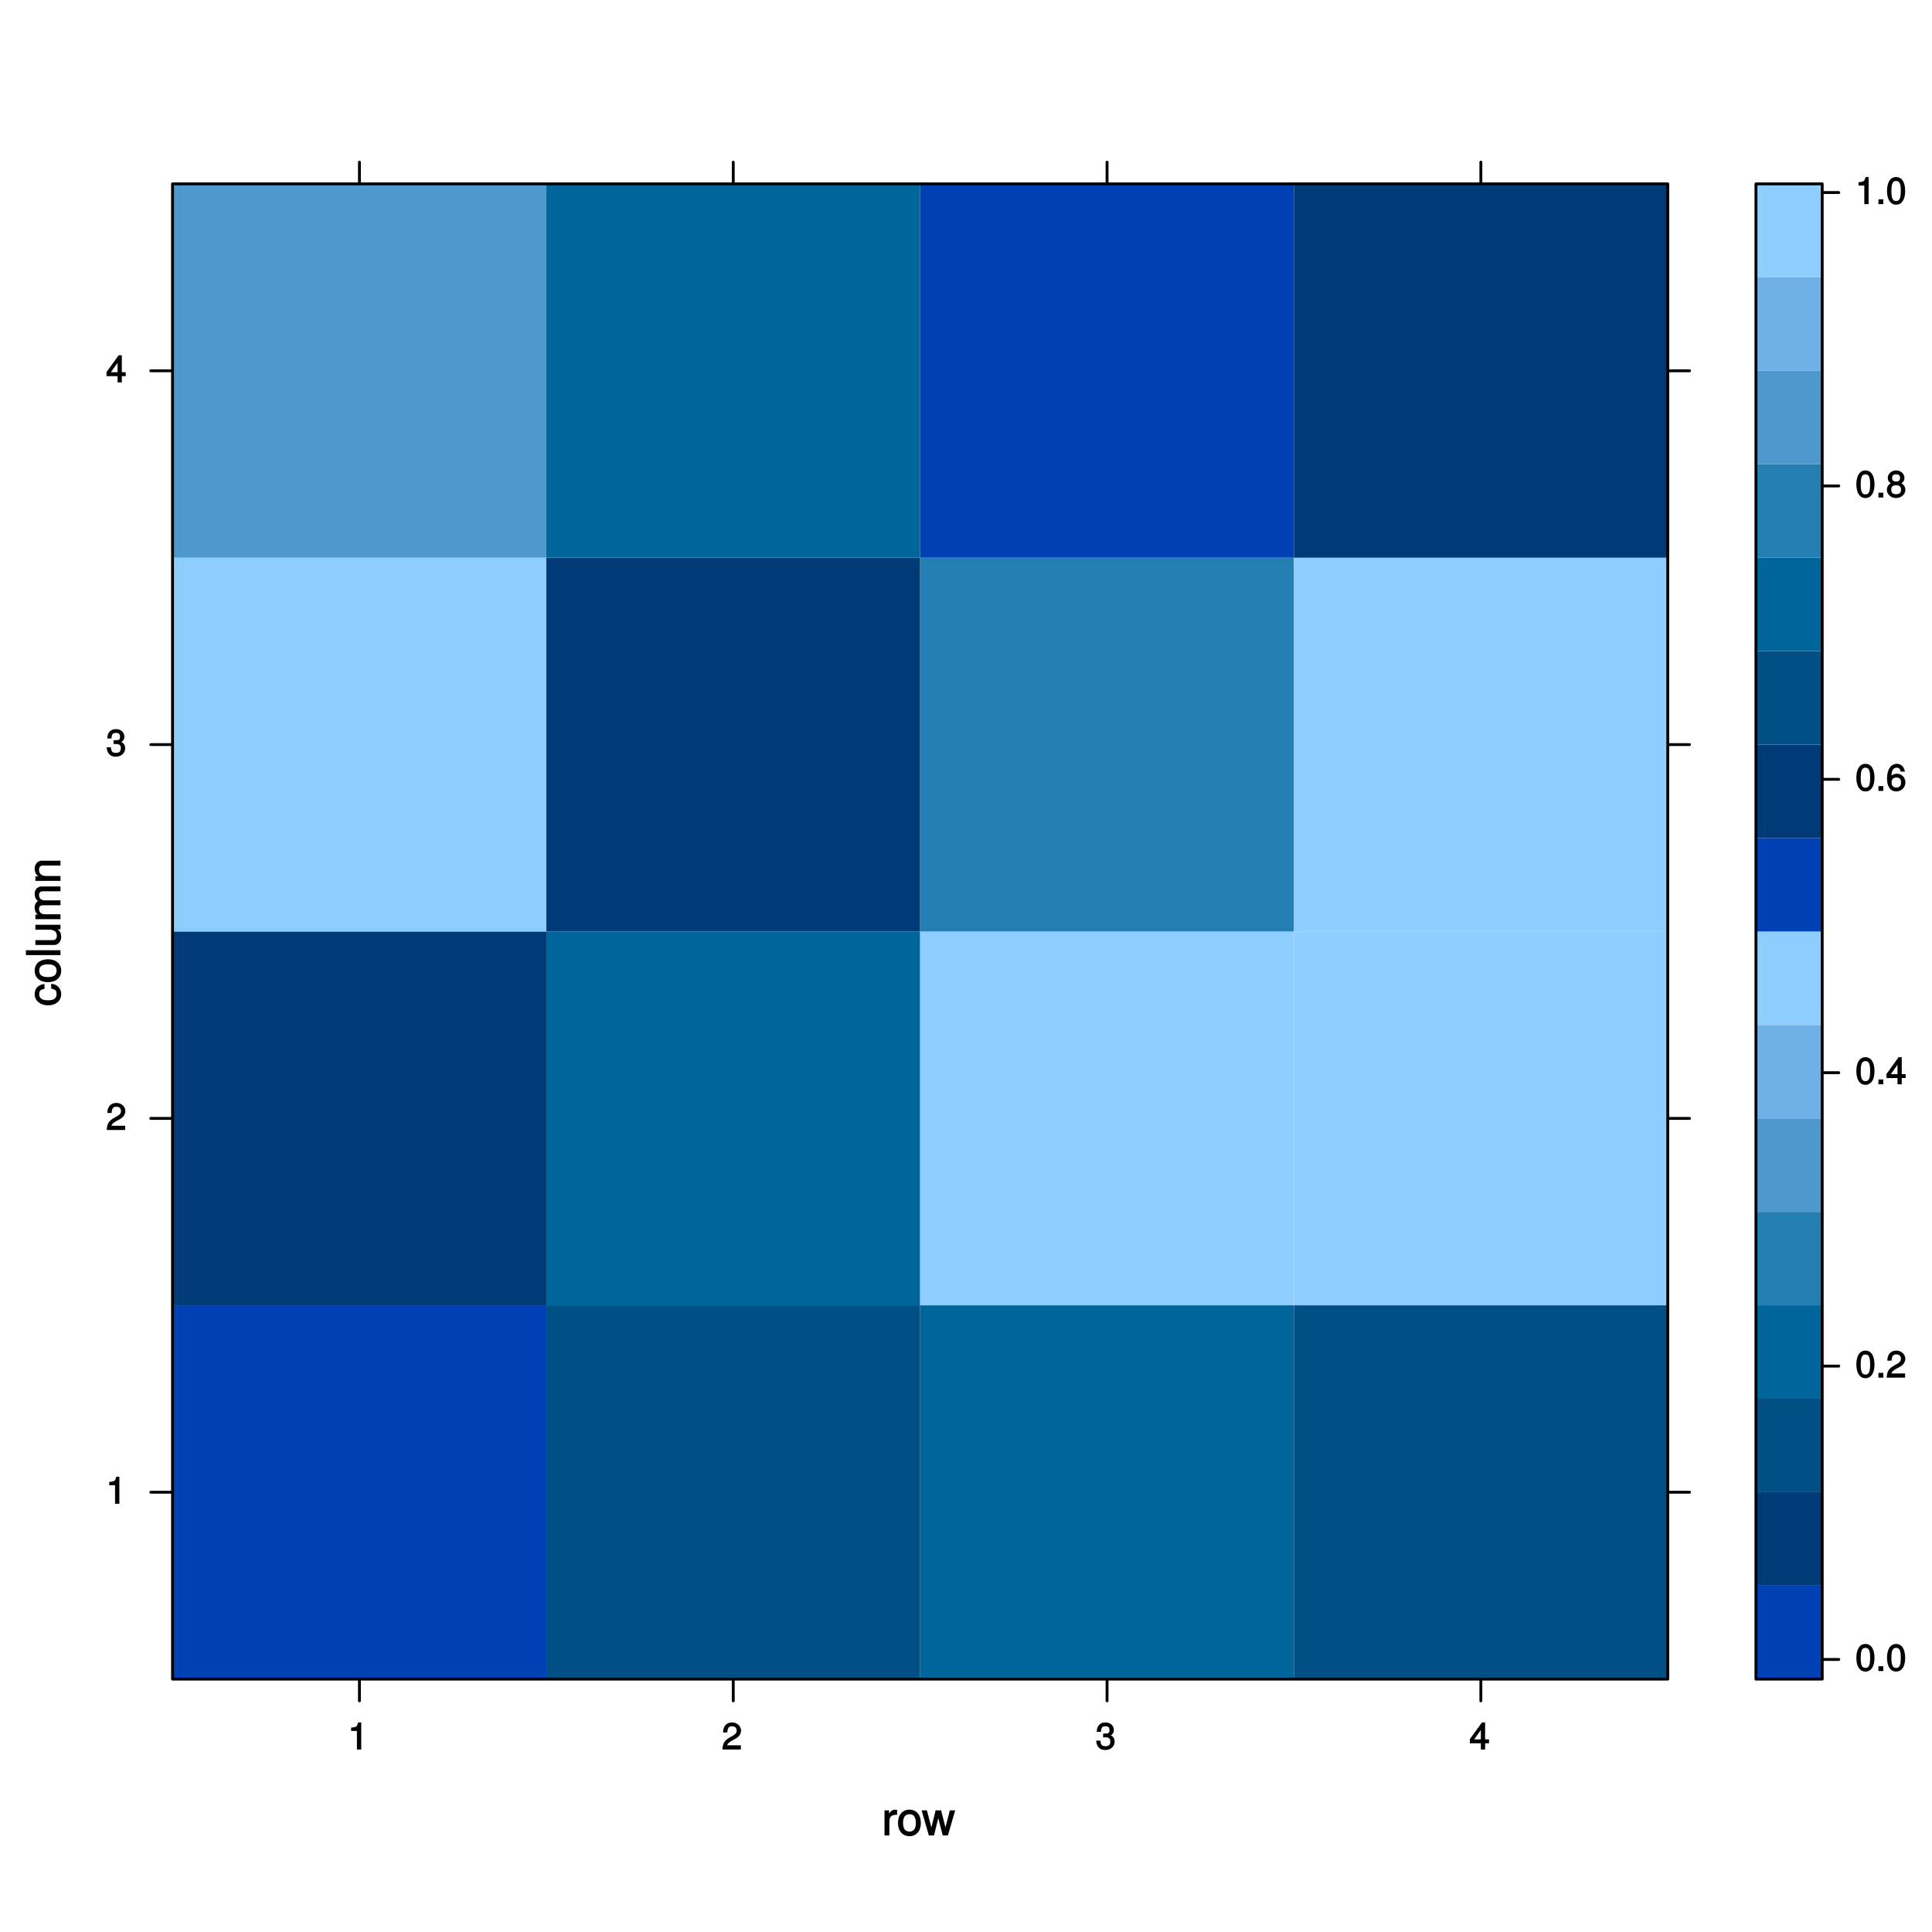
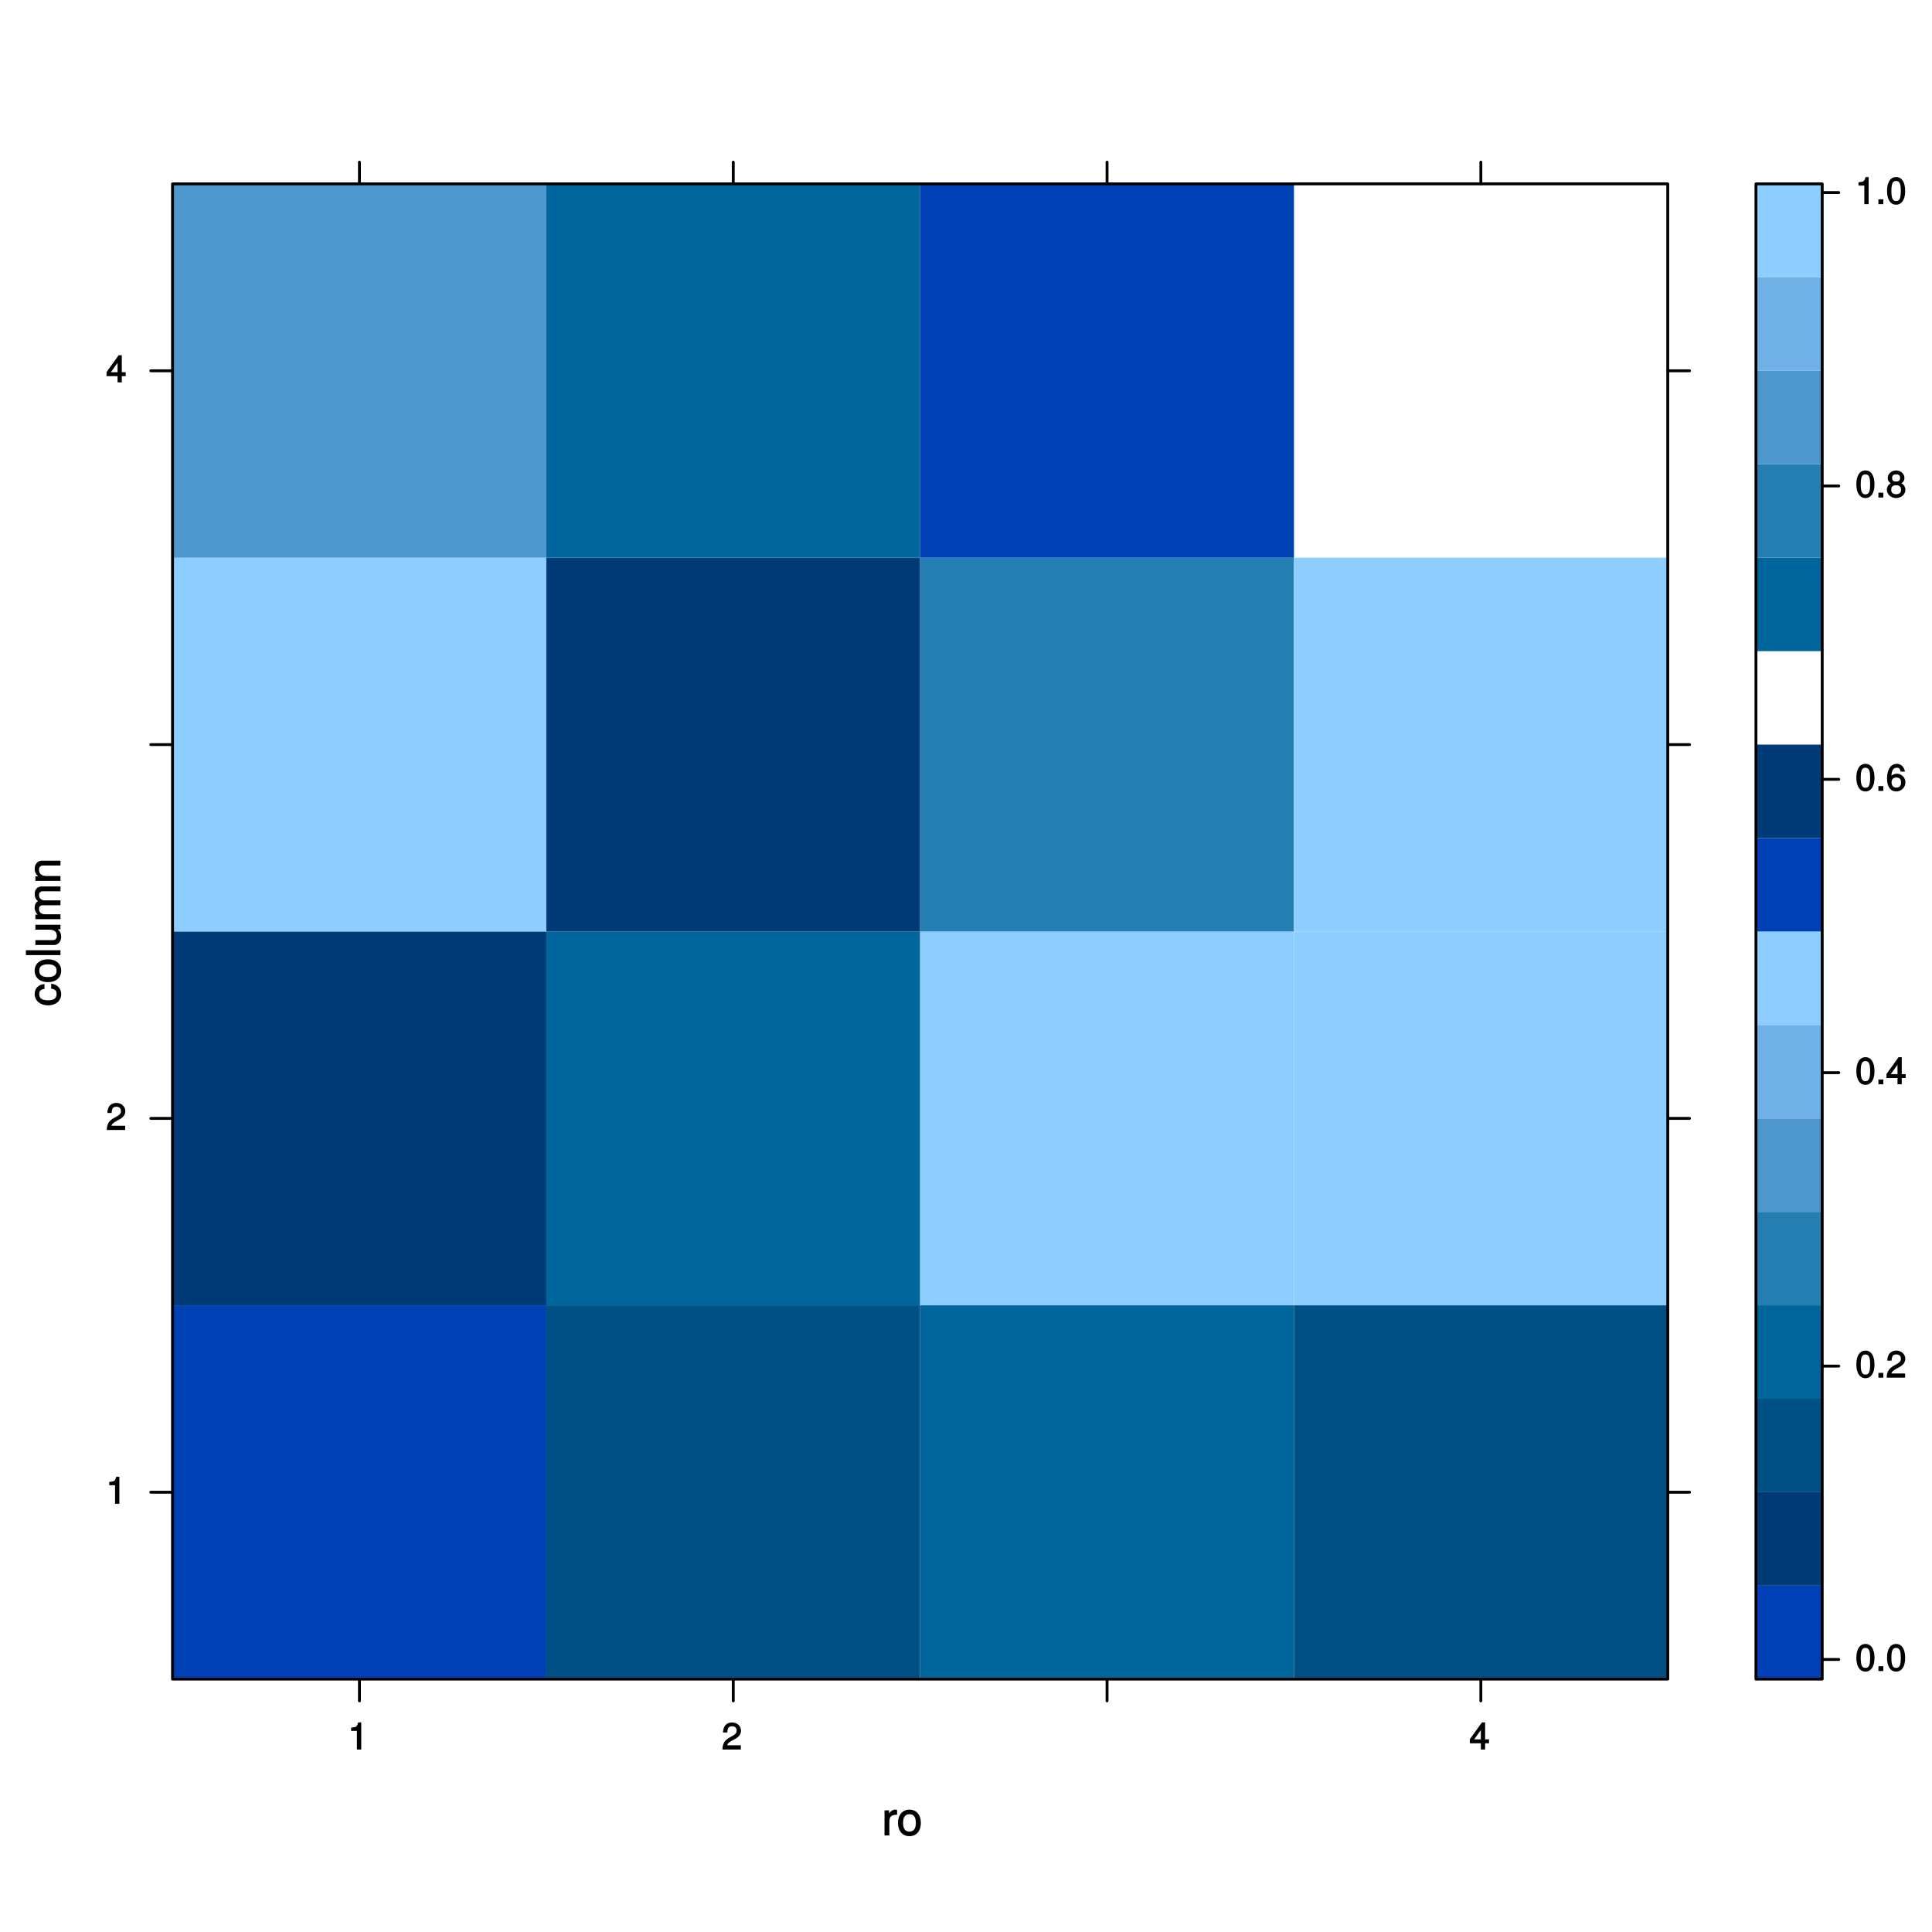
<svg xmlns="http://www.w3.org/2000/svg" xmlns:xlink="http://www.w3.org/1999/xlink" width="504pt" height="504pt" viewBox="0 0 504 504" version="1.1">
  <defs>
    <g>
      <symbol overflow="visible" id="glyph0-0">
        <path style="stroke:none;" d="" />
      </symbol>
      <symbol overflow="visible" id="glyph0-1">
        <path style="stroke:none;" d="M 3.984 -5.547 L 3.984 -6.688 C 3.688 -6.719 3.594 -6.734 3.469 -6.734 C 2.812 -6.734 2.219 -6.312 1.641 -5.375 L 1.891 -5.281 L 1.891 -6.547 L 0.703 -6.547 L 0.703 0 L 1.969 0 L 1.969 -3.391 C 1.969 -4.812 2.297 -5.391 3.984 -5.406 Z M 3.984 -5.547 " />
      </symbol>
      <symbol overflow="visible" id="glyph0-2">
        <path style="stroke:none;" d="M 6.25 -3.234 C 6.25 -5.406 5.078 -6.734 3.266 -6.734 C 1.5 -6.734 0.281 -5.391 0.281 -3.281 C 0.281 -1.156 1.484 0.188 3.281 0.188 C 5.047 0.188 6.25 -1.156 6.25 -3.234 Z M 4.938 -3.234 C 4.938 -1.766 4.375 -1.016 3.281 -1.016 C 2.156 -1.016 1.609 -1.75 1.609 -3.281 C 1.609 -4.781 2.156 -5.547 3.281 -5.547 C 4.406 -5.547 4.938 -4.797 4.938 -3.234 Z M 4.938 -3.234 " />
      </symbol>
      <symbol overflow="visible" id="glyph0-3">
-         <path style="stroke:none;" d="M 8.5 -6.547 L 7.266 -6.547 L 5.969 -1.531 L 6.25 -1.531 L 4.984 -6.547 L 3.547 -6.547 L 2.312 -1.531 L 2.594 -1.531 L 1.266 -6.547 L -0.109 -6.547 L 1.781 0 L 3.125 0 L 4.375 -5.062 L 4.094 -5.062 L 5.406 0 L 6.75 0 L 8.656 -6.547 Z M 8.5 -6.547 " />
-       </symbol>
+         </symbol>
      <symbol overflow="visible" id="glyph1-0">
        <path style="stroke:none;" d="" />
      </symbol>
      <symbol overflow="visible" id="glyph1-1">
        <path style="stroke:none;" d="M -2.422 -5.719 L -2.422 -4.594 C -1.281 -4.406 -1.016 -4.031 -1.016 -3.188 C -1.016 -2.078 -1.734 -1.547 -3.219 -1.547 C -4.781 -1.547 -5.547 -2.062 -5.547 -3.156 C -5.547 -4 -5.188 -4.375 -4.172 -4.531 L -4.172 -5.797 C -5.844 -5.656 -6.734 -4.578 -6.734 -3.172 C -6.734 -1.469 -5.297 -0.234 -3.219 -0.234 C -1.188 -0.234 0.188 -1.453 0.188 -3.156 C 0.188 -4.656 -0.859 -5.734 -2.422 -5.875 Z M -2.422 -5.719 " />
      </symbol>
      <symbol overflow="visible" id="glyph1-2">
        <path style="stroke:none;" d="M -3.234 -6.25 C -5.406 -6.25 -6.734 -5.078 -6.734 -3.266 C -6.734 -1.5 -5.391 -0.281 -3.281 -0.281 C -1.156 -0.281 0.188 -1.484 0.188 -3.281 C 0.188 -5.047 -1.156 -6.25 -3.234 -6.25 Z M -3.234 -4.938 C -1.766 -4.938 -1.016 -4.375 -1.016 -3.281 C -1.016 -2.156 -1.75 -1.609 -3.281 -1.609 C -4.781 -1.609 -5.547 -2.156 -5.547 -3.281 C -5.547 -4.406 -4.797 -4.938 -3.234 -4.938 Z M -3.234 -4.938 " />
      </symbol>
      <symbol overflow="visible" id="glyph1-3">
        <path style="stroke:none;" d="M -0.125 -1.938 L -9.016 -1.938 L -9.016 -0.672 L 0 -0.672 L 0 -1.938 Z M -0.125 -1.938 " />
      </symbol>
      <symbol overflow="visible" id="glyph1-4">
        <path style="stroke:none;" d="M -0.125 -5.922 L -6.547 -5.922 L -6.547 -4.641 L -2.953 -4.641 C -1.672 -4.641 -0.953 -4.109 -0.953 -3.078 C -0.953 -2.281 -1.312 -1.906 -2.062 -1.906 L -6.547 -1.906 L -6.547 -0.641 L -1.672 -0.641 C -0.625 -0.641 0.188 -1.562 0.188 -2.781 C 0.188 -3.703 -0.188 -4.391 -1.016 -4.984 L -1.109 -4.734 L 0 -4.734 L 0 -5.922 Z M -0.125 -5.922 " />
      </symbol>
      <symbol overflow="visible" id="glyph1-5">
        <path style="stroke:none;" d="M -0.125 -9.25 L -4.844 -9.25 C -5.969 -9.25 -6.734 -8.5 -6.734 -7.312 C -6.734 -6.484 -6.438 -5.875 -5.875 -5.406 C -6.406 -5.109 -6.734 -4.516 -6.734 -3.703 C -6.734 -2.859 -6.391 -2.203 -5.625 -1.656 L -5.531 -1.891 L -6.547 -1.891 L -6.547 -0.703 L 0 -0.703 L 0 -1.984 L -4.078 -1.984 C -4.984 -1.984 -5.594 -2.516 -5.594 -3.328 C -5.594 -4.062 -5.266 -4.344 -4.469 -4.344 L 0 -4.344 L 0 -5.609 L -4.078 -5.609 C -4.984 -5.609 -5.594 -6.156 -5.594 -6.969 C -5.594 -7.703 -5.25 -7.984 -4.469 -7.984 L 0 -7.984 L 0 -9.25 Z M -0.125 -9.25 " />
      </symbol>
      <symbol overflow="visible" id="glyph1-6">
        <path style="stroke:none;" d="M -0.125 -5.969 L -4.891 -5.969 C -5.922 -5.969 -6.734 -5.062 -6.734 -3.859 C -6.734 -2.922 -6.344 -2.203 -5.453 -1.656 L -5.359 -1.891 L -6.547 -1.891 L -6.547 -0.703 L 0 -0.703 L 0 -1.969 L -3.594 -1.969 C -4.891 -1.969 -5.594 -2.531 -5.594 -3.547 C -5.594 -4.344 -5.25 -4.703 -4.484 -4.703 L 0 -4.703 L 0 -5.969 Z M -0.125 -5.969 " />
      </symbol>
      <symbol overflow="visible" id="glyph2-0">
        <path style="stroke:none;" d="" />
      </symbol>
      <symbol overflow="visible" id="glyph2-1">
        <path style="stroke:none;" d="M 3.469 -0.125 L 3.469 -7.062 L 2.672 -7.062 C 2.328 -5.891 2.281 -5.875 0.828 -5.688 L 0.828 -4.844 L 2.344 -4.844 L 2.344 0 L 3.469 0 Z M 3.469 -0.125 " />
      </symbol>
      <symbol overflow="visible" id="glyph2-2">
        <path style="stroke:none;" d="M 5.031 -4.938 C 5.031 -6.078 4.016 -7.062 2.719 -7.062 C 1.328 -7.062 0.391 -6.219 0.328 -4.438 L 1.453 -4.438 C 1.531 -5.703 1.859 -6.062 2.703 -6.062 C 3.469 -6.062 3.891 -5.641 3.891 -4.906 C 3.891 -4.375 3.609 -4.016 3.016 -3.672 L 2.125 -3.172 C 0.703 -2.359 0.266 -1.625 0.172 0 L 4.984 0 L 4.984 -1.094 L 1.422 -1.094 C 1.5 -1.516 1.766 -1.781 2.594 -2.281 L 3.562 -2.797 C 4.516 -3.297 5.031 -4.094 5.031 -4.938 Z M 5.031 -4.938 " />
      </symbol>
      <symbol overflow="visible" id="glyph2-3">
-         <path style="stroke:none;" d="M 4.984 -2.094 C 4.984 -2.922 4.516 -3.547 3.703 -3.812 L 3.703 -3.562 C 4.344 -3.812 4.781 -4.375 4.781 -5.062 C 4.781 -6.219 3.875 -7.062 2.578 -7.062 C 1.203 -7.062 0.328 -6.188 0.312 -4.609 L 1.422 -4.609 C 1.453 -5.734 1.734 -6.062 2.594 -6.062 C 3.344 -6.062 3.641 -5.75 3.641 -5.031 C 3.641 -4.297 3.469 -4.141 1.969 -4.141 L 1.969 -3.172 L 2.578 -3.172 C 3.516 -3.172 3.844 -2.844 3.844 -2.094 C 3.844 -1.234 3.469 -0.859 2.578 -0.859 C 1.656 -0.859 1.344 -1.188 1.281 -2.312 L 0.156 -2.312 C 0.266 -0.656 1.156 0.141 2.547 0.141 C 3.953 0.141 4.984 -0.812 4.984 -2.094 Z M 4.984 -2.094 " />
-       </symbol>
+         </symbol>
      <symbol overflow="visible" id="glyph2-4">
        <path style="stroke:none;" d="M 5.125 -1.75 L 5.125 -2.641 L 4.109 -2.641 L 4.109 -7.062 L 3.281 -7.062 L 0.125 -2.688 L 0.125 -1.625 L 3 -1.625 L 3 0 L 4.109 0 L 4.109 -1.625 L 5.125 -1.625 Z M 3.141 -2.641 L 1.25 -2.641 L 3.234 -5.406 L 3 -5.484 L 3 -2.641 Z M 3.141 -2.641 " />
      </symbol>
      <symbol overflow="visible" id="glyph2-5">
        <path style="stroke:none;" d="M 5 -3.391 C 5 -5.75 4.109 -7.062 2.641 -7.062 C 1.172 -7.062 0.266 -5.734 0.266 -3.453 C 0.266 -1.156 1.188 0.141 2.641 0.141 C 4.078 0.141 5 -1.156 5 -3.391 Z M 3.859 -3.469 C 3.859 -1.547 3.562 -0.812 2.625 -0.812 C 1.734 -0.812 1.406 -1.578 1.406 -3.438 C 1.406 -5.312 1.734 -6.047 2.641 -6.047 C 3.547 -6.047 3.859 -5.297 3.859 -3.469 Z M 3.859 -3.469 " />
      </symbol>
      <symbol overflow="visible" id="glyph2-6">
        <path style="stroke:none;" d="M 1.969 -0.125 L 1.969 -1.25 L 0.688 -1.25 L 0.688 0 L 1.969 0 Z M 1.969 -0.125 " />
      </symbol>
      <symbol overflow="visible" id="glyph2-7">
        <path style="stroke:none;" d="M 5.062 -2.234 C 5.062 -3.5 4.062 -4.484 2.844 -4.484 C 2.172 -4.484 1.531 -4.188 1.172 -3.688 L 1.406 -3.594 C 1.422 -5.25 1.828 -6.047 2.797 -6.047 C 3.391 -6.047 3.656 -5.797 3.812 -5.031 L 4.938 -5.031 C 4.75 -6.266 3.891 -7.062 2.844 -7.062 C 1.266 -7.062 0.266 -5.594 0.266 -3.219 C 0.266 -1.109 1.141 0.141 2.703 0.141 C 3.984 0.141 5.062 -0.906 5.062 -2.234 Z M 3.922 -2.172 C 3.922 -1.312 3.484 -0.859 2.703 -0.859 C 1.922 -0.859 1.453 -1.344 1.453 -2.219 C 1.453 -3.062 1.906 -3.484 2.734 -3.484 C 3.547 -3.484 3.922 -3.078 3.922 -2.172 Z M 3.922 -2.172 " />
      </symbol>
      <symbol overflow="visible" id="glyph2-8">
        <path style="stroke:none;" d="M 5.062 -2.047 C 5.062 -2.797 4.531 -3.469 4.016 -3.719 C 4.547 -4.031 4.812 -4.469 4.812 -5.109 C 4.812 -6.172 3.844 -7.062 2.641 -7.062 C 1.438 -7.062 0.453 -6.172 0.453 -5.109 C 0.453 -4.484 0.719 -4.047 1.25 -3.719 C 0.734 -3.469 0.219 -2.797 0.219 -2.047 C 0.219 -0.812 1.297 0.141 2.641 0.141 C 3.984 0.141 5.062 -0.812 5.062 -2.047 Z M 3.672 -5.094 C 3.672 -4.469 3.344 -4.172 2.641 -4.172 C 1.922 -4.172 1.594 -4.469 1.594 -5.109 C 1.594 -5.75 1.922 -6.047 2.641 -6.047 C 3.359 -6.047 3.672 -5.75 3.672 -5.094 Z M 3.922 -2.031 C 3.922 -1.234 3.484 -0.859 2.625 -0.859 C 1.797 -0.859 1.359 -1.234 1.359 -2.031 C 1.359 -2.828 1.797 -3.203 2.641 -3.203 C 3.484 -3.203 3.922 -2.828 3.922 -2.031 Z M 3.922 -2.031 " />
      </symbol>
    </g>
    <clipPath id="clip1">
      <path d="M 45.008 340 L 143 340 L 143 439 L 45.008 439 Z M 45.008 340 " />
    </clipPath>
    <clipPath id="clip2">
      <path d="M 45.008 243 L 143 243 L 143 341 L 45.008 341 Z M 45.008 243 " />
    </clipPath>
    <clipPath id="clip3">
      <path d="M 45.008 145 L 143 145 L 143 243 L 45.008 243 Z M 45.008 145 " />
    </clipPath>
    <clipPath id="clip4">
      <path d="M 45.008 47.969 L 143 47.969 L 143 146 L 45.008 146 Z M 45.008 47.969 " />
    </clipPath>
    <clipPath id="clip5">
      <path d="M 142 47.969 L 241 47.969 L 241 146 L 142 146 Z M 142 47.969 " />
    </clipPath>
    <clipPath id="clip6">
      <path d="M 240 47.969 L 338 47.969 L 338 146 L 240 146 Z M 240 47.969 " />
    </clipPath>
    <clipPath id="clip7">
      <path d="M 337 47.969 L 436 47.969 L 436 146 L 337 146 Z M 337 47.969 " />
    </clipPath>
  </defs>
  <g id="surface5">
    <rect x="0" y="0" width="504" height="504" style="fill:rgb(100%,100%,100%);fill-opacity:1;stroke:none;" />
    <g style="fill:rgb(0%,0%,0%);fill-opacity:1;">
      <use xlink:href="#glyph0-1" x="230.039" y="478.815" />
      <use xlink:href="#glyph0-2" x="233.976" y="478.815" />
      <use xlink:href="#glyph0-3" x="240.528" y="478.815" />
    </g>
    <g style="fill:rgb(0%,0%,0%);fill-opacity:1;">
      <use xlink:href="#glyph1-1" x="15.776" y="262.5" />
      <use xlink:href="#glyph1-2" x="15.776" y="256.5" />
      <use xlink:href="#glyph1-3" x="15.776" y="249.828" />
      <use xlink:href="#glyph1-4" x="15.776" y="247.164" />
      <use xlink:href="#glyph1-5" x="15.776" y="240.492" />
      <use xlink:href="#glyph1-6" x="15.776" y="230.496" />
    </g>
    <path style="fill:none;stroke-width:0.75;stroke-linecap:round;stroke-linejoin:round;stroke:rgb(0%,0%,0%);stroke-opacity:1;stroke-miterlimit:10;" d="M 93.766 47.969 L 93.766 42.297 " />
    <path style="fill:none;stroke-width:0.75;stroke-linecap:round;stroke-linejoin:round;stroke:rgb(0%,0%,0%);stroke-opacity:1;stroke-miterlimit:10;" d="M 191.281 47.969 L 191.281 42.297 " />
    <path style="fill:none;stroke-width:0.75;stroke-linecap:round;stroke-linejoin:round;stroke:rgb(0%,0%,0%);stroke-opacity:1;stroke-miterlimit:10;" d="M 288.797 47.969 L 288.797 42.297 " />
    <path style="fill:none;stroke-width:0.75;stroke-linecap:round;stroke-linejoin:round;stroke:rgb(0%,0%,0%);stroke-opacity:1;stroke-miterlimit:10;" d="M 386.312 47.969 L 386.312 42.297 " />
    <path style="fill:none;stroke-width:0.75;stroke-linecap:round;stroke-linejoin:round;stroke:rgb(0%,0%,0%);stroke-opacity:1;stroke-miterlimit:10;" d="M 45.008 389.273 L 39.34 389.273 " />
    <path style="fill:none;stroke-width:0.75;stroke-linecap:round;stroke-linejoin:round;stroke:rgb(0%,0%,0%);stroke-opacity:1;stroke-miterlimit:10;" d="M 45.008 291.758 L 39.34 291.758 " />
    <path style="fill:none;stroke-width:0.75;stroke-linecap:round;stroke-linejoin:round;stroke:rgb(0%,0%,0%);stroke-opacity:1;stroke-miterlimit:10;" d="M 45.008 194.242 L 39.34 194.242 " />
    <path style="fill:none;stroke-width:0.75;stroke-linecap:round;stroke-linejoin:round;stroke:rgb(0%,0%,0%);stroke-opacity:1;stroke-miterlimit:10;" d="M 45.008 96.727 L 39.34 96.727 " />
    <g style="fill:rgb(0%,0%,0%);fill-opacity:1;">
      <use xlink:href="#glyph2-1" x="27.668" y="392.293" />
    </g>
    <g style="fill:rgb(0%,0%,0%);fill-opacity:1;">
      <use xlink:href="#glyph2-2" x="27.668" y="294.777" />
    </g>
    <g style="fill:rgb(0%,0%,0%);fill-opacity:1;">
      <use xlink:href="#glyph2-3" x="27.668" y="197.262" />
    </g>
    <g style="fill:rgb(0%,0%,0%);fill-opacity:1;">
      <use xlink:href="#glyph2-4" x="27.668" y="99.746" />
    </g>
    <path style="fill:none;stroke-width:0.75;stroke-linecap:round;stroke-linejoin:round;stroke:rgb(0%,0%,0%);stroke-opacity:1;stroke-miterlimit:10;" d="M 93.766 438.031 L 93.766 443.703 " />
    <path style="fill:none;stroke-width:0.75;stroke-linecap:round;stroke-linejoin:round;stroke:rgb(0%,0%,0%);stroke-opacity:1;stroke-miterlimit:10;" d="M 191.281 438.031 L 191.281 443.703 " />
    <path style="fill:none;stroke-width:0.75;stroke-linecap:round;stroke-linejoin:round;stroke:rgb(0%,0%,0%);stroke-opacity:1;stroke-miterlimit:10;" d="M 288.797 438.031 L 288.797 443.703 " />
    <path style="fill:none;stroke-width:0.75;stroke-linecap:round;stroke-linejoin:round;stroke:rgb(0%,0%,0%);stroke-opacity:1;stroke-miterlimit:10;" d="M 386.312 438.031 L 386.312 443.703 " />
    <g style="fill:rgb(0%,0%,0%);fill-opacity:1;">
      <use xlink:href="#glyph2-1" x="90.766" y="456.391" />
    </g>
    <g style="fill:rgb(0%,0%,0%);fill-opacity:1;">
      <use xlink:href="#glyph2-2" x="188.281" y="456.391" />
    </g>
    <g style="fill:rgb(0%,0%,0%);fill-opacity:1;">
      <use xlink:href="#glyph2-3" x="285.797" y="456.391" />
    </g>
    <g style="fill:rgb(0%,0%,0%);fill-opacity:1;">
      <use xlink:href="#glyph2-4" x="383.312" y="456.391" />
    </g>
    <path style="fill:none;stroke-width:0.75;stroke-linecap:round;stroke-linejoin:round;stroke:rgb(0%,0%,0%);stroke-opacity:1;stroke-miterlimit:10;" d="M 435.07 389.273 L 440.742 389.273 " />
    <path style="fill:none;stroke-width:0.75;stroke-linecap:round;stroke-linejoin:round;stroke:rgb(0%,0%,0%);stroke-opacity:1;stroke-miterlimit:10;" d="M 435.07 291.758 L 440.742 291.758 " />
    <path style="fill:none;stroke-width:0.75;stroke-linecap:round;stroke-linejoin:round;stroke:rgb(0%,0%,0%);stroke-opacity:1;stroke-miterlimit:10;" d="M 435.07 194.242 L 440.742 194.242 " />
    <path style="fill:none;stroke-width:0.75;stroke-linecap:round;stroke-linejoin:round;stroke:rgb(0%,0%,0%);stroke-opacity:1;stroke-miterlimit:10;" d="M 435.07 96.727 L 440.742 96.727 " />
    <g clip-path="url(#clip1)" clip-rule="nonzero">
      <path style=" stroke:none;fill-rule:nonzero;fill:rgb(0%,25.098%,70.98%);fill-opacity:1;" d="M 45.008 438.031 L 142.523 438.031 L 142.523 340.516 L 45.008 340.516 Z M 45.008 438.031 " />
    </g>
    <path style=" stroke:none;fill-rule:nonzero;fill:rgb(0%,30.98%,52.157%);fill-opacity:1;" d="M 142.523 438.031 L 240.039 438.031 L 240.039 340.516 L 142.523 340.516 Z M 142.523 438.031 " />
    <path style=" stroke:none;fill-rule:nonzero;fill:rgb(0%,39.608%,60.392%);fill-opacity:1;" d="M 240.039 438.031 L 337.555 438.031 L 337.555 340.516 L 240.039 340.516 Z M 240.039 438.031 " />
    <path style=" stroke:none;fill-rule:nonzero;fill:rgb(0%,30.98%,52.157%);fill-opacity:1;" d="M 337.555 438.031 L 435.07 438.031 L 435.07 340.516 L 337.555 340.516 Z M 337.555 438.031 " />
    <g clip-path="url(#clip2)" clip-rule="nonzero">
      <path style=" stroke:none;fill-rule:nonzero;fill:rgb(0%,23.137%,46.667%);fill-opacity:1;" d="M 45.008 340.516 L 142.523 340.516 L 142.523 243 L 45.008 243 Z M 45.008 340.516 " />
    </g>
    <path style=" stroke:none;fill-rule:nonzero;fill:rgb(0%,39.608%,60.392%);fill-opacity:1;" d="M 142.523 340.516 L 240.039 340.516 L 240.039 243 L 142.523 243 Z M 142.523 340.516 " />
    <path style=" stroke:none;fill-rule:nonzero;fill:rgb(55.686%,80.392%,100%);fill-opacity:1;" d="M 240.039 340.516 L 337.555 340.516 L 337.555 243 L 240.039 243 Z M 240.039 340.516 " />
    <path style=" stroke:none;fill-rule:nonzero;fill:rgb(55.686%,80.392%,100%);fill-opacity:1;" d="M 337.555 340.516 L 435.07 340.516 L 435.07 243 L 337.555 243 Z M 337.555 340.516 " />
    <g clip-path="url(#clip3)" clip-rule="nonzero">
      <path style=" stroke:none;fill-rule:nonzero;fill:rgb(55.686%,80.392%,100%);fill-opacity:1;" d="M 45.008 243 L 142.523 243 L 142.523 145.484 L 45.008 145.484 Z M 45.008 243 " />
    </g>
    <path style=" stroke:none;fill-rule:nonzero;fill:rgb(0%,23.137%,46.667%);fill-opacity:1;" d="M 142.523 243 L 240.039 243 L 240.039 145.484 L 142.523 145.484 Z M 142.523 243 " />
    <path style=" stroke:none;fill-rule:nonzero;fill:rgb(14.51%,49.412%,69.804%);fill-opacity:1;" d="M 240.039 243 L 337.555 243 L 337.555 145.484 L 240.039 145.484 Z M 240.039 243 " />
    <path style=" stroke:none;fill-rule:nonzero;fill:rgb(55.686%,80.392%,100%);fill-opacity:1;" d="M 337.555 243 L 435.07 243 L 435.07 145.484 L 337.555 145.484 Z M 337.555 243 " />
    <g clip-path="url(#clip4)" clip-rule="nonzero">
      <path style=" stroke:none;fill-rule:nonzero;fill:rgb(30.588%,59.216%,80%);fill-opacity:1;" d="M 45.008 145.484 L 142.523 145.484 L 142.523 47.969 L 45.008 47.969 Z M 45.008 145.484 " />
    </g>
    <g clip-path="url(#clip5)" clip-rule="nonzero">
      <path style=" stroke:none;fill-rule:nonzero;fill:rgb(0%,39.608%,60.392%);fill-opacity:1;" d="M 142.523 145.484 L 240.039 145.484 L 240.039 47.969 L 142.523 47.969 Z M 142.523 145.484 " />
    </g>
    <g clip-path="url(#clip6)" clip-rule="nonzero">
      <path style=" stroke:none;fill-rule:nonzero;fill:rgb(0%,25.098%,70.98%);fill-opacity:1;" d="M 240.039 145.484 L 337.555 145.484 L 337.555 47.969 L 240.039 47.969 Z M 240.039 145.484 " />
    </g>
    <g clip-path="url(#clip7)" clip-rule="nonzero">
-       <path style=" stroke:none;fill-rule:nonzero;fill:rgb(0%,23.137%,46.667%);fill-opacity:1;" d="M 337.555 145.484 L 435.07 145.484 L 435.07 47.969 L 337.555 47.969 Z M 337.555 145.484 " />
-     </g>
+       </g>
    <path style="fill:none;stroke-width:0.75;stroke-linecap:round;stroke-linejoin:round;stroke:rgb(0%,0%,0%);stroke-opacity:1;stroke-miterlimit:10;" d="M 45.008 438.031 L 435.07 438.031 L 435.07 47.969 L 45.008 47.969 Z M 45.008 438.031 " />
    <path style=" stroke:none;fill-rule:nonzero;fill:rgb(0%,25.098%,70.98%);fill-opacity:1;" d="M 458.078 438.031 L 475.359 438.031 L 475.359 413.652 L 458.078 413.652 Z M 458.078 438.031 " />
    <path style=" stroke:none;fill-rule:nonzero;fill:rgb(0%,23.137%,46.667%);fill-opacity:1;" d="M 458.078 413.652 L 475.359 413.652 L 475.359 389.273 L 458.078 389.273 Z M 458.078 413.652 " />
    <path style=" stroke:none;fill-rule:nonzero;fill:rgb(0%,30.98%,52.157%);fill-opacity:1;" d="M 458.078 389.273 L 475.359 389.273 L 475.359 364.895 L 458.078 364.895 Z M 458.078 389.273 " />
    <path style=" stroke:none;fill-rule:nonzero;fill:rgb(0%,39.608%,60.392%);fill-opacity:1;" d="M 458.078 364.895 L 475.359 364.895 L 475.359 340.516 L 458.078 340.516 Z M 458.078 364.895 " />
    <path style=" stroke:none;fill-rule:nonzero;fill:rgb(14.51%,49.412%,69.804%);fill-opacity:1;" d="M 458.078 340.516 L 475.359 340.516 L 475.359 316.137 L 458.078 316.137 Z M 458.078 340.516 " />
    <path style=" stroke:none;fill-rule:nonzero;fill:rgb(30.588%,59.216%,80%);fill-opacity:1;" d="M 458.078 316.137 L 475.359 316.137 L 475.359 291.758 L 458.078 291.758 Z M 458.078 316.137 " />
    <path style=" stroke:none;fill-rule:nonzero;fill:rgb(43.529%,69.412%,90.588%);fill-opacity:1;" d="M 458.078 291.758 L 475.359 291.758 L 475.359 267.379 L 458.078 267.379 Z M 458.078 291.758 " />
    <path style=" stroke:none;fill-rule:nonzero;fill:rgb(55.686%,80.392%,100%);fill-opacity:1;" d="M 458.078 267.379 L 475.359 267.379 L 475.359 243 L 458.078 243 Z M 458.078 267.379 " />
    <path style=" stroke:none;fill-rule:nonzero;fill:rgb(0%,25.098%,70.98%);fill-opacity:1;" d="M 458.078 243 L 475.359 243 L 475.359 218.621 L 458.078 218.621 Z M 458.078 243 " />
    <path style=" stroke:none;fill-rule:nonzero;fill:rgb(0%,23.137%,46.667%);fill-opacity:1;" d="M 458.078 218.621 L 475.359 218.621 L 475.359 194.242 L 458.078 194.242 Z M 458.078 218.621 " />
-     <path style=" stroke:none;fill-rule:nonzero;fill:rgb(0%,30.98%,52.157%);fill-opacity:1;" d="M 458.078 194.242 L 475.359 194.242 L 475.359 169.863 L 458.078 169.863 Z M 458.078 194.242 " />
    <path style=" stroke:none;fill-rule:nonzero;fill:rgb(0%,39.608%,60.392%);fill-opacity:1;" d="M 458.078 169.863 L 475.359 169.863 L 475.359 145.484 L 458.078 145.484 Z M 458.078 169.863 " />
    <path style=" stroke:none;fill-rule:nonzero;fill:rgb(14.51%,49.412%,69.804%);fill-opacity:1;" d="M 458.078 145.484 L 475.359 145.484 L 475.359 121.105 L 458.078 121.105 Z M 458.078 145.484 " />
    <path style=" stroke:none;fill-rule:nonzero;fill:rgb(30.588%,59.216%,80%);fill-opacity:1;" d="M 458.078 121.105 L 475.359 121.105 L 475.359 96.727 L 458.078 96.727 Z M 458.078 121.105 " />
    <path style=" stroke:none;fill-rule:nonzero;fill:rgb(43.529%,69.412%,90.588%);fill-opacity:1;" d="M 458.078 96.727 L 475.359 96.727 L 475.359 72.348 L 458.078 72.348 Z M 458.078 96.727 " />
    <path style=" stroke:none;fill-rule:nonzero;fill:rgb(55.686%,80.392%,100%);fill-opacity:1;" d="M 458.078 72.348 L 475.359 72.348 L 475.359 47.969 L 458.078 47.969 Z M 458.078 72.348 " />
    <path style="fill:none;stroke-width:0.75;stroke-linecap:round;stroke-linejoin:round;stroke:rgb(0%,0%,0%);stroke-opacity:1;stroke-miterlimit:10;" d="M 458.078 438.031 L 475.359 438.031 L 475.359 47.969 L 458.078 47.969 Z M 458.078 438.031 " />
    <path style="fill:none;stroke-width:0.75;stroke-linecap:round;stroke-linejoin:round;stroke:rgb(0%,0%,0%);stroke-opacity:1;stroke-miterlimit:10;" d="M 475.359 432.902 L 479.68 432.902 " />
    <path style="fill:none;stroke-width:0.75;stroke-linecap:round;stroke-linejoin:round;stroke:rgb(0%,0%,0%);stroke-opacity:1;stroke-miterlimit:10;" d="M 475.359 356.371 L 479.68 356.371 " />
    <path style="fill:none;stroke-width:0.75;stroke-linecap:round;stroke-linejoin:round;stroke:rgb(0%,0%,0%);stroke-opacity:1;stroke-miterlimit:10;" d="M 475.359 279.836 L 479.68 279.836 " />
    <path style="fill:none;stroke-width:0.75;stroke-linecap:round;stroke-linejoin:round;stroke:rgb(0%,0%,0%);stroke-opacity:1;stroke-miterlimit:10;" d="M 475.359 203.301 L 479.68 203.301 " />
    <path style="fill:none;stroke-width:0.75;stroke-linecap:round;stroke-linejoin:round;stroke:rgb(0%,0%,0%);stroke-opacity:1;stroke-miterlimit:10;" d="M 475.359 126.766 L 479.68 126.766 " />
    <path style="fill:none;stroke-width:0.75;stroke-linecap:round;stroke-linejoin:round;stroke:rgb(0%,0%,0%);stroke-opacity:1;stroke-miterlimit:10;" d="M 475.359 50.23 L 479.68 50.23 " />
    <g style="fill:rgb(0%,0%,0%);fill-opacity:1;">
      <use xlink:href="#glyph2-5" x="484" y="435.922" />
      <use xlink:href="#glyph2-6" x="489.334" y="435.922" />
      <use xlink:href="#glyph2-5" x="492.001" y="435.922" />
    </g>
    <g style="fill:rgb(0%,0%,0%);fill-opacity:1;">
      <use xlink:href="#glyph2-5" x="484" y="359.391" />
      <use xlink:href="#glyph2-6" x="489.334" y="359.391" />
      <use xlink:href="#glyph2-2" x="492.001" y="359.391" />
    </g>
    <g style="fill:rgb(0%,0%,0%);fill-opacity:1;">
      <use xlink:href="#glyph2-5" x="484" y="282.855" />
      <use xlink:href="#glyph2-6" x="489.334" y="282.855" />
      <use xlink:href="#glyph2-4" x="492.001" y="282.855" />
    </g>
    <g style="fill:rgb(0%,0%,0%);fill-opacity:1;">
      <use xlink:href="#glyph2-5" x="484" y="206.32" />
      <use xlink:href="#glyph2-6" x="489.334" y="206.32" />
      <use xlink:href="#glyph2-7" x="492.001" y="206.32" />
    </g>
    <g style="fill:rgb(0%,0%,0%);fill-opacity:1;">
      <use xlink:href="#glyph2-5" x="484" y="129.785" />
      <use xlink:href="#glyph2-6" x="489.334" y="129.785" />
      <use xlink:href="#glyph2-8" x="492.001" y="129.785" />
    </g>
    <g style="fill:rgb(0%,0%,0%);fill-opacity:1;">
      <use xlink:href="#glyph2-1" x="484" y="53.25" />
      <use xlink:href="#glyph2-6" x="489.334" y="53.25" />
      <use xlink:href="#glyph2-5" x="492.001" y="53.25" />
    </g>
  </g>
</svg>